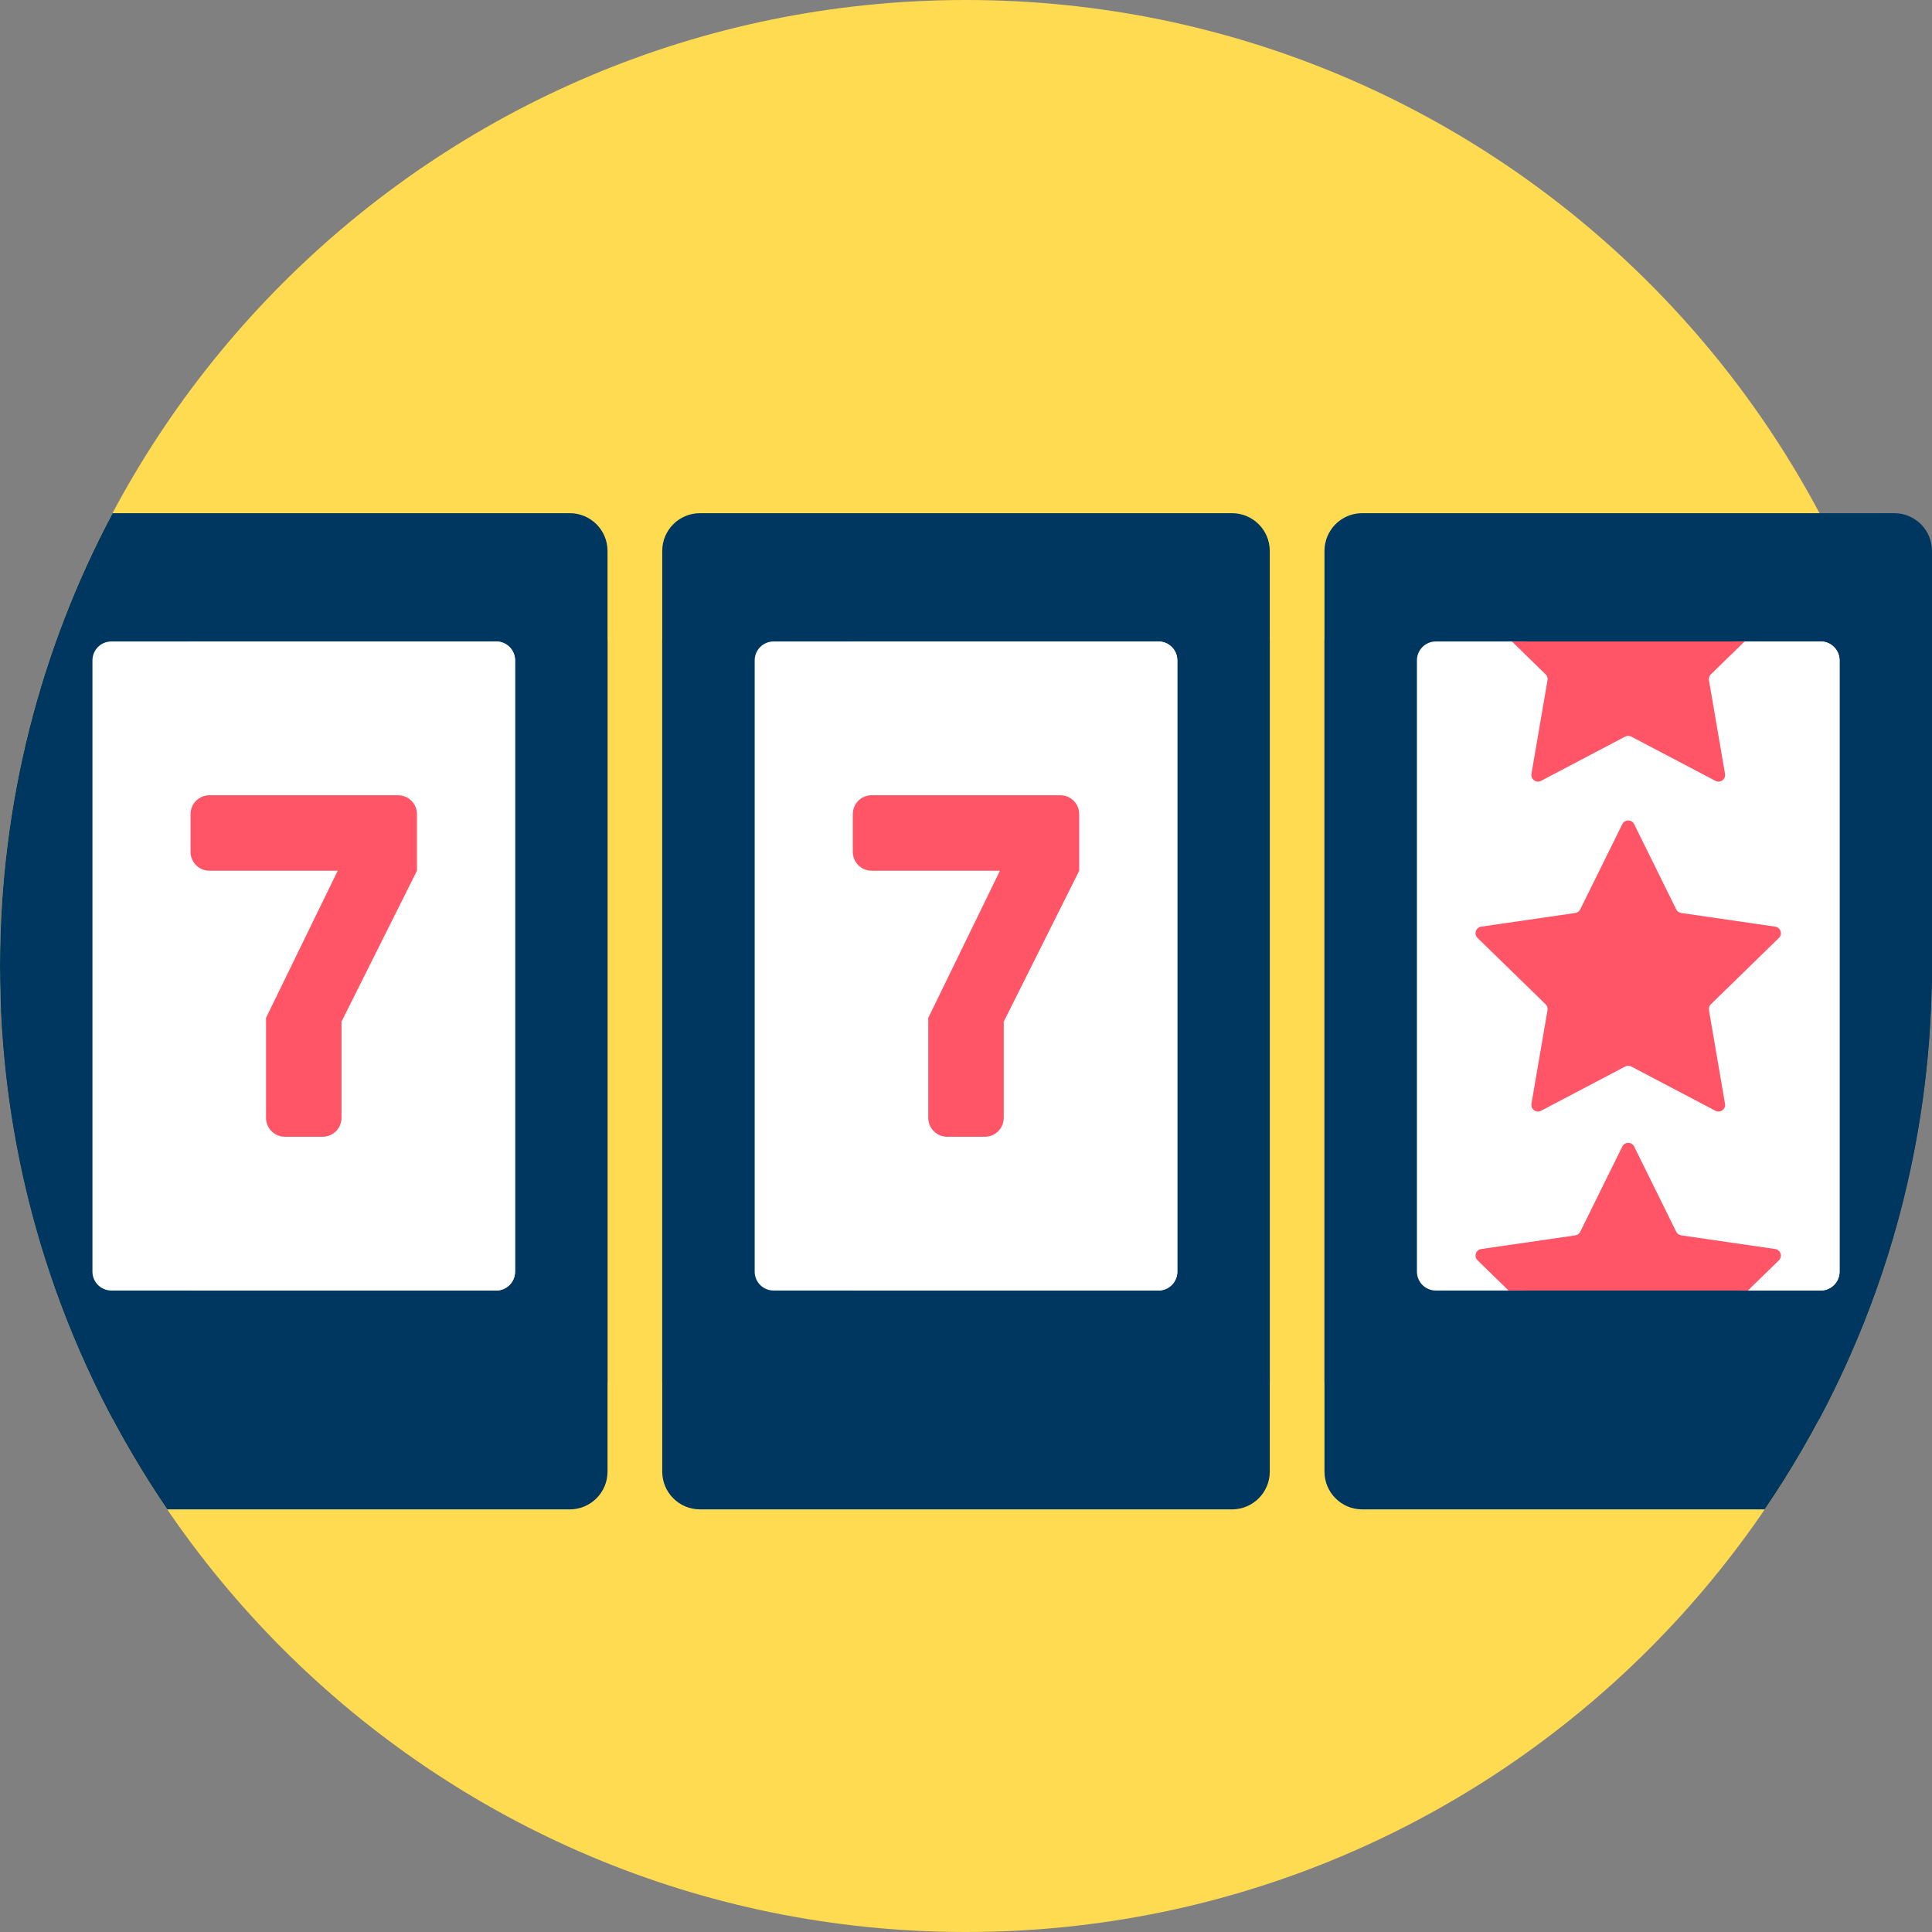
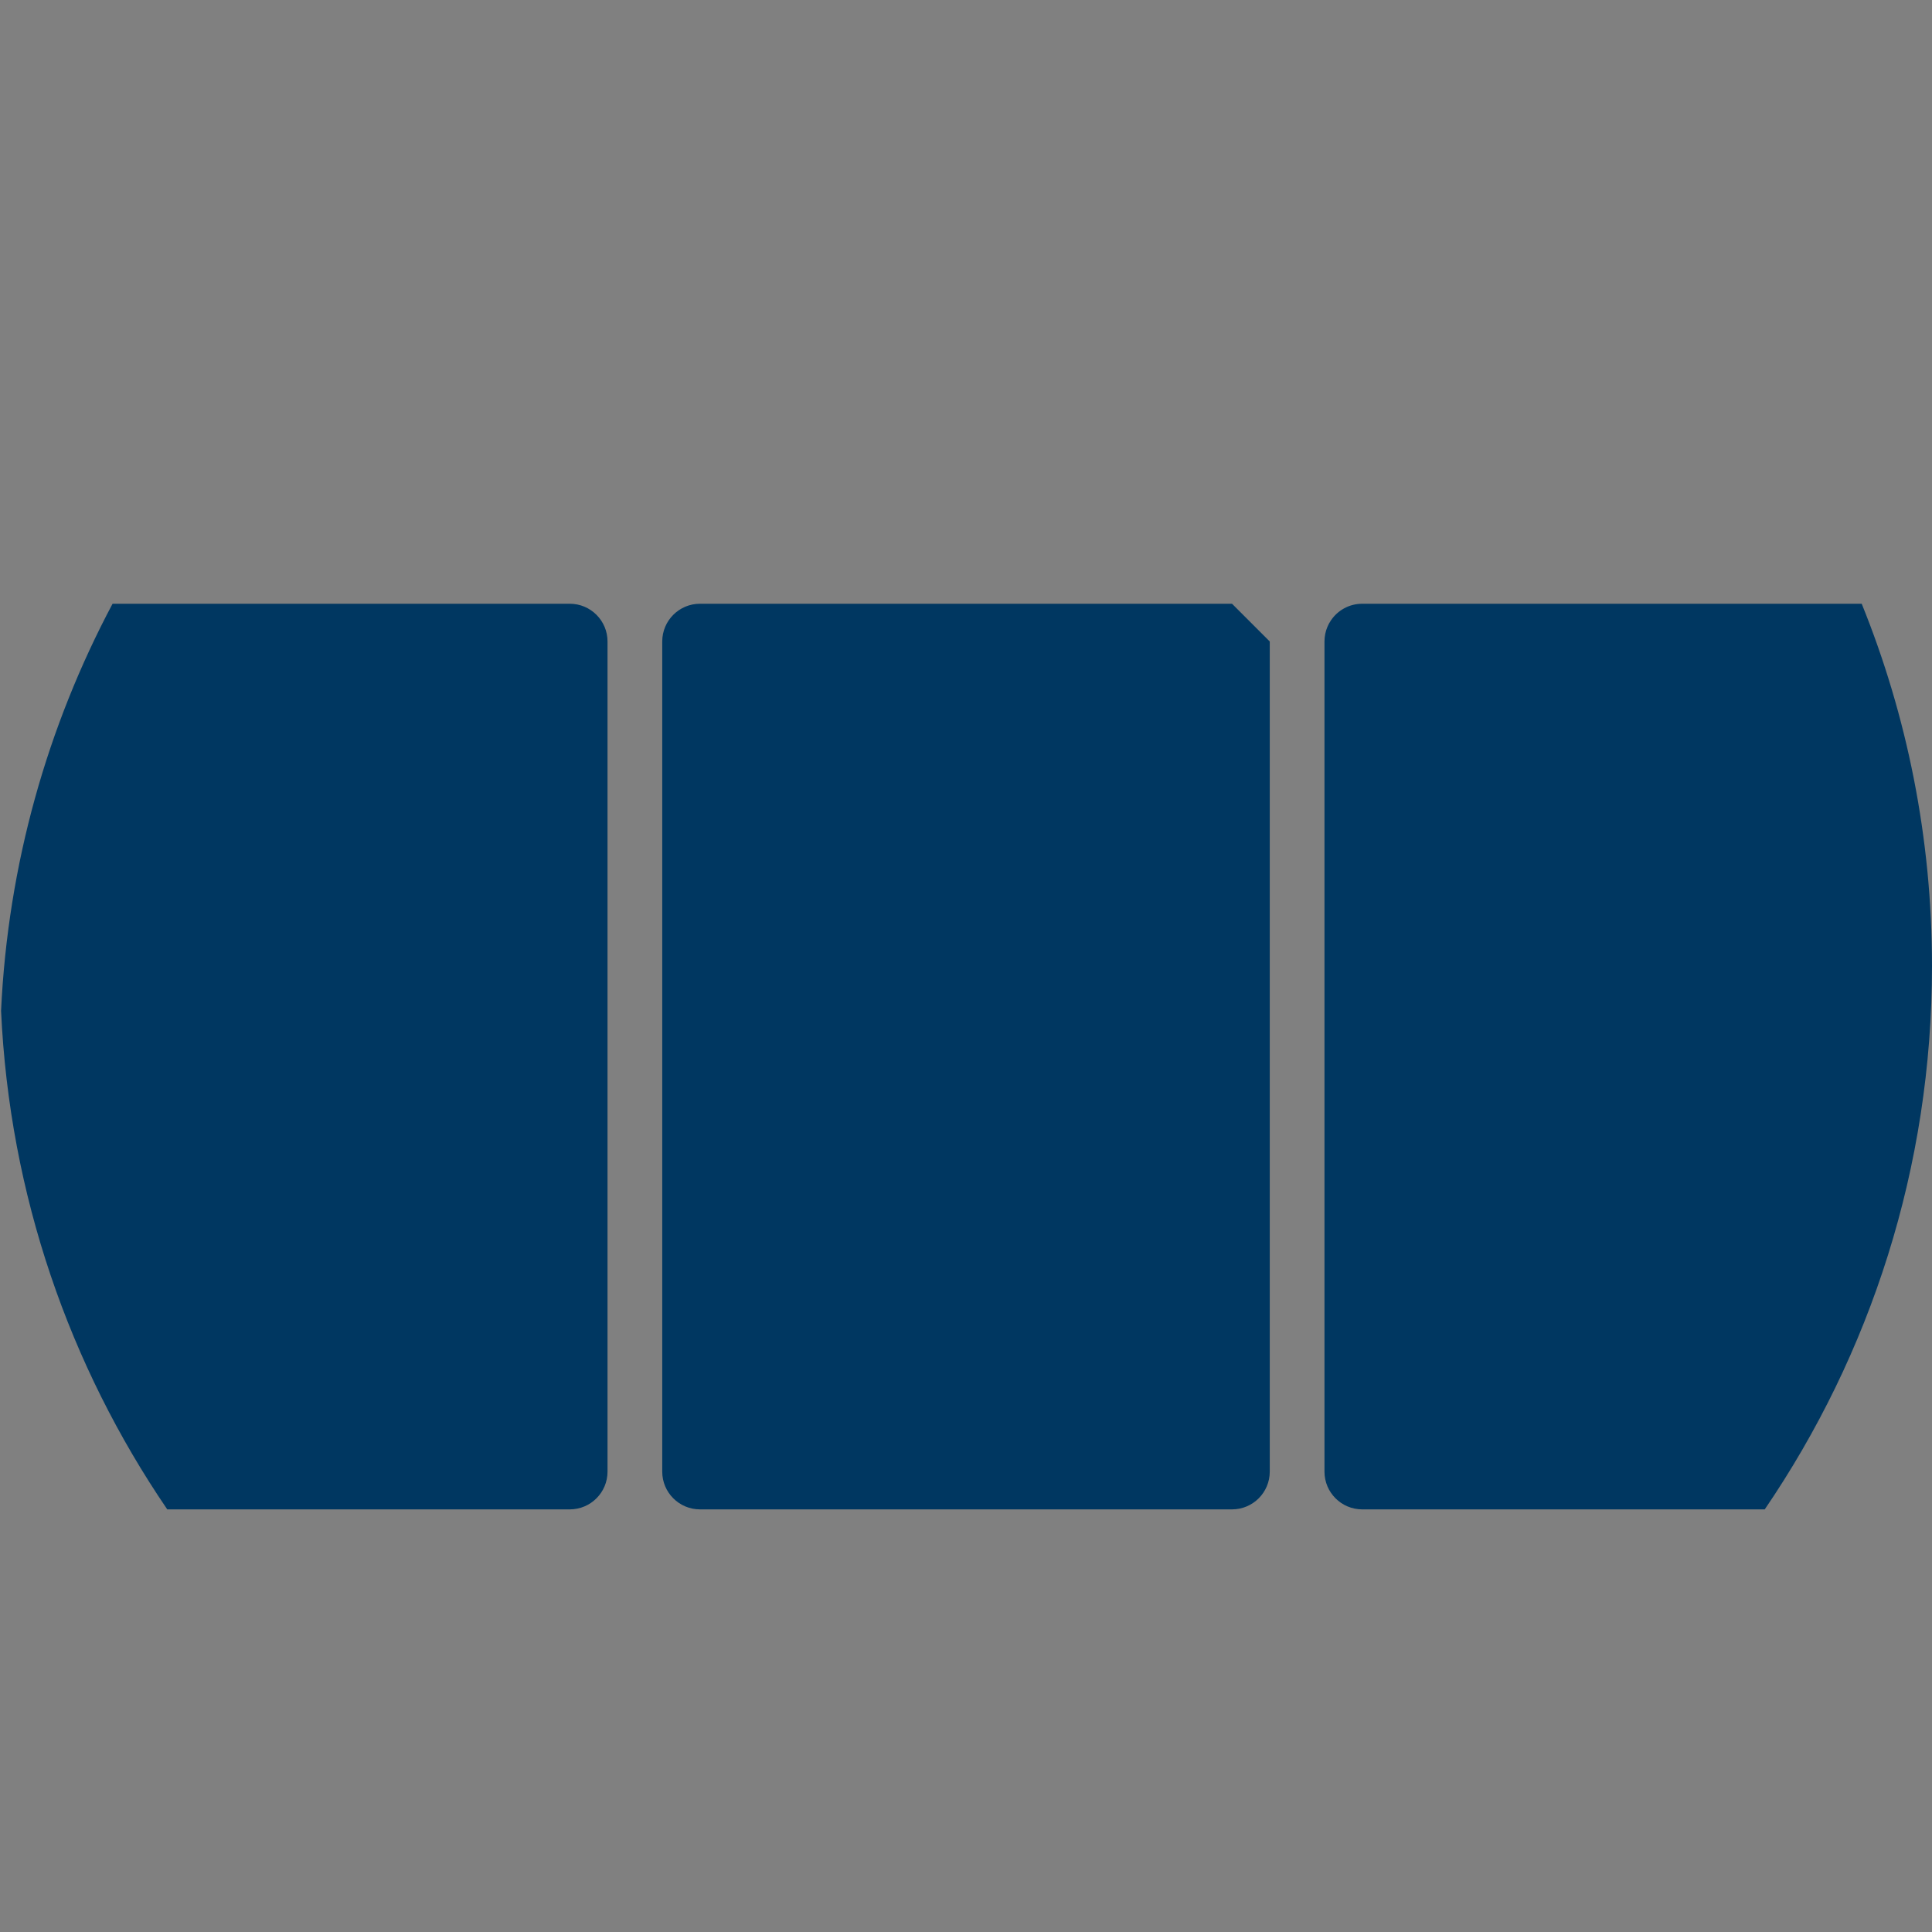
<svg xmlns="http://www.w3.org/2000/svg" version="1.1" width="512" height="512" x="0" y="0" viewBox="0 0 512 512" style="enable-background:new 0 0 512 512" xml:space="preserve" class="">
  <rect x="0" y="0" width="512" height="512" fill="#808080" stroke="none" />
  <g>
-     <path style="" d="M512,256c0,141.385-114.615,256-256,256S0,397.385,0,256S114.615,0,256,0S512,114.615,512,256z" fill="#fedb51" data-original="#4f66d1" class="" />
-     <path style="" d="M161,170v220c0,5.523-4.477,10-10,10H44.323C18.44,362.027,2.512,316.731,0.283,267.86 C2.099,229.013,12.584,192.436,29.83,160H151C156.523,160,161,164.477,161,170z M326.5,160h-141c-5.523,0-10,4.477-10,10v220 c0,5.523,4.477,10,10,10h141c5.523,0,10-4.477,10-10V170C336.5,164.477,332.023,160,326.5,160z M493.372,160H482.17H361 c-3.452,0-6.495,1.749-8.292,4.409c-0.719,1.064-1.238,2.274-1.505,3.576C351.07,168.636,351,169.31,351,170v114v106 c0,5.523,4.477,10,10,10h106.677C495.643,358.971,512,309.398,512,256C512,222.048,505.375,189.648,493.372,160z" fill="#003761" data-original="#314dca" class="" />
-     <path style="" d="M336.5,146v220c0,5.523-4.477,10-10,10h-141c-5.523,0-10-4.477-10-10V146c0-5.523,4.477-10,10-10h141 C332.023,136,336.5,140.477,336.5,146z M151,136H29.83C10.798,171.794,0,212.633,0,256s10.798,84.206,29.83,120H151 c5.523,0,10-4.477,10-10V146C161,140.477,156.523,136,151,136z M502,136h-19.83H361c-3.452,0-6.495,1.749-8.292,4.409 c-0.719,1.064-1.238,2.274-1.505,3.576C351.07,144.636,351,145.31,351,146v114v106c0,5.523,4.477,10,10,10h121.17 c18.292-34.404,28.972-73.469,29.775-114.959c0.035-0.342,0.054-0.69,0.054-1.041V146C512,140.477,507.523,136,502,136z" fill="#003761" data-original="#8896df" class="" />
-     <path style="" d="M312,175v162c0,2.761-2.239,5-5,5H205c-2.761,0-5-2.239-5-5V175c0-2.761,2.239-5,5-5h102 C309.761,170,312,172.239,312,175z M131.5,170h-102c-2.761,0-5,2.239-5,5v162c0,2.761,2.239,5,5,5h102c2.761,0,5-2.239,5-5V175 C136.5,172.239,134.261,170,131.5,170z M482.5,170h-21l-20.235,1.42c-5.504,0.386-11.027,0.405-16.533,0.055L401.5,170h-21 c-2.761,0-5,2.239-5,5v162c0,2.761,2.239,5,5,5h19.688l10.786-0.689c13.67-0.873,27.381-0.872,41.05,0.003L462.75,342h19.75 c2.761,0,5-2.239,5-5V175C487.5,172.239,485.261,170,482.5,170z" fill="#ffffff" data-original="#f7de92" class="" />
-     <path style="" d="M136.5,175v162c0,2.761-2.239,5-5,5h-80c-2.761,0-5-2.239-5-5V175c0-2.761,2.239-5,5-5h80 C134.261,170,136.5,172.239,136.5,175z M307,170h-80c-2.761,0-5,2.239-5,5v162c0,2.761,2.239,5,5,5h80c2.761,0,5-2.239,5-5V175 C312,172.239,309.761,170,307,170z M482.5,170h-20.169l-30.694,1.904c-1.035,0.064-2.073,0.059-3.107-0.016L402.5,170 c-2.761,0-5,2.239-5,5v162c0,2.761,2.239,5,5,5l33.75-3l26.501,3h19.75c2.761,0,5-2.239,5-5V175 C487.5,172.239,485.261,170,482.5,170z" fill="#ffffff" data-original="#fbf0d1" class="" />
-     <path style="" d="M286,215.75v15l-20,40v25.5c0,2.761-2.239,5-5,5h-10c-2.761,0-5-2.239-5-5v-26.5l19-39h-34 c-2.761,0-5-2.239-5-5v-10c0-2.761,2.239-5,5-5h50C283.761,210.75,286,212.989,286,215.75z M105.5,210.75h-50c-2.761,0-5,2.239-5,5 v10c0,2.761,2.239,5,5,5h34l-19,39v26.5c0,2.761,2.239,5,5,5h10c2.761,0,5-2.239,5-5v-25.5l20-40v-15 C110.5,212.989,108.261,210.75,105.5,210.75z M409.604,266.142c0.413,0.402,0.601,0.982,0.504,1.551l-4.258,24.823 c-0.245,1.431,1.257,2.522,2.542,1.846l22.293-11.72c0.51-0.268,1.12-0.268,1.63,0l22.293,11.72 c1.285,0.676,2.787-0.416,2.542-1.846l-4.258-24.823c-0.098-0.568,0.091-1.148,0.504-1.551l18.035-17.58 c1.04-1.013,0.466-2.779-0.971-2.988l-24.924-3.622c-0.571-0.083-1.064-0.441-1.319-0.958l-11.146-22.585 c-0.643-1.302-2.499-1.302-3.142,0l-11.146,22.585c-0.255,0.517-0.748,0.875-1.319,0.958l-24.924,3.622 c-1.437,0.209-2.01,1.974-0.971,2.988L409.604,266.142z M470.46,331.007l-24.924-3.622c-0.571-0.083-1.064-0.441-1.319-0.958 l-11.146-22.585c-0.643-1.302-2.499-1.302-3.142,0l-11.146,22.585c-0.255,0.517-0.748,0.875-1.319,0.958l-24.924,3.622 c-1.437,0.209-2.01,1.974-0.971,2.988l8.213,8.006h63.436l8.213-8.006C472.471,332.981,471.897,331.215,470.46,331.007z M410.108,180.26l-4.258,24.824c-0.245,1.431,1.257,2.522,2.542,1.847l22.293-11.72c0.51-0.268,1.12-0.268,1.63,0l22.293,11.72 c1.285,0.676,2.787-0.416,2.542-1.847l-4.258-24.824c-0.098-0.568,0.091-1.148,0.504-1.55l8.935-8.709h-61.662l8.935,8.709 C410.017,179.112,410.205,179.692,410.108,180.26z" fill="#ff5567" data-original="#e63950" class="" />
+     <path style="" d="M161,170v220c0,5.523-4.477,10-10,10H44.323C18.44,362.027,2.512,316.731,0.283,267.86 C2.099,229.013,12.584,192.436,29.83,160H151C156.523,160,161,164.477,161,170z M326.5,160h-141c-5.523,0-10,4.477-10,10v220 c0,5.523,4.477,10,10,10h141c5.523,0,10-4.477,10-10V170z M493.372,160H482.17H361 c-3.452,0-6.495,1.749-8.292,4.409c-0.719,1.064-1.238,2.274-1.505,3.576C351.07,168.636,351,169.31,351,170v114v106 c0,5.523,4.477,10,10,10h106.677C495.643,358.971,512,309.398,512,256C512,222.048,505.375,189.648,493.372,160z" fill="#003761" data-original="#314dca" class="" />
    <g> </g>
    <g> </g>
    <g> </g>
    <g> </g>
    <g> </g>
    <g> </g>
    <g> </g>
    <g> </g>
    <g> </g>
    <g> </g>
    <g> </g>
    <g> </g>
    <g> </g>
    <g> </g>
    <g> </g>
  </g>
</svg>